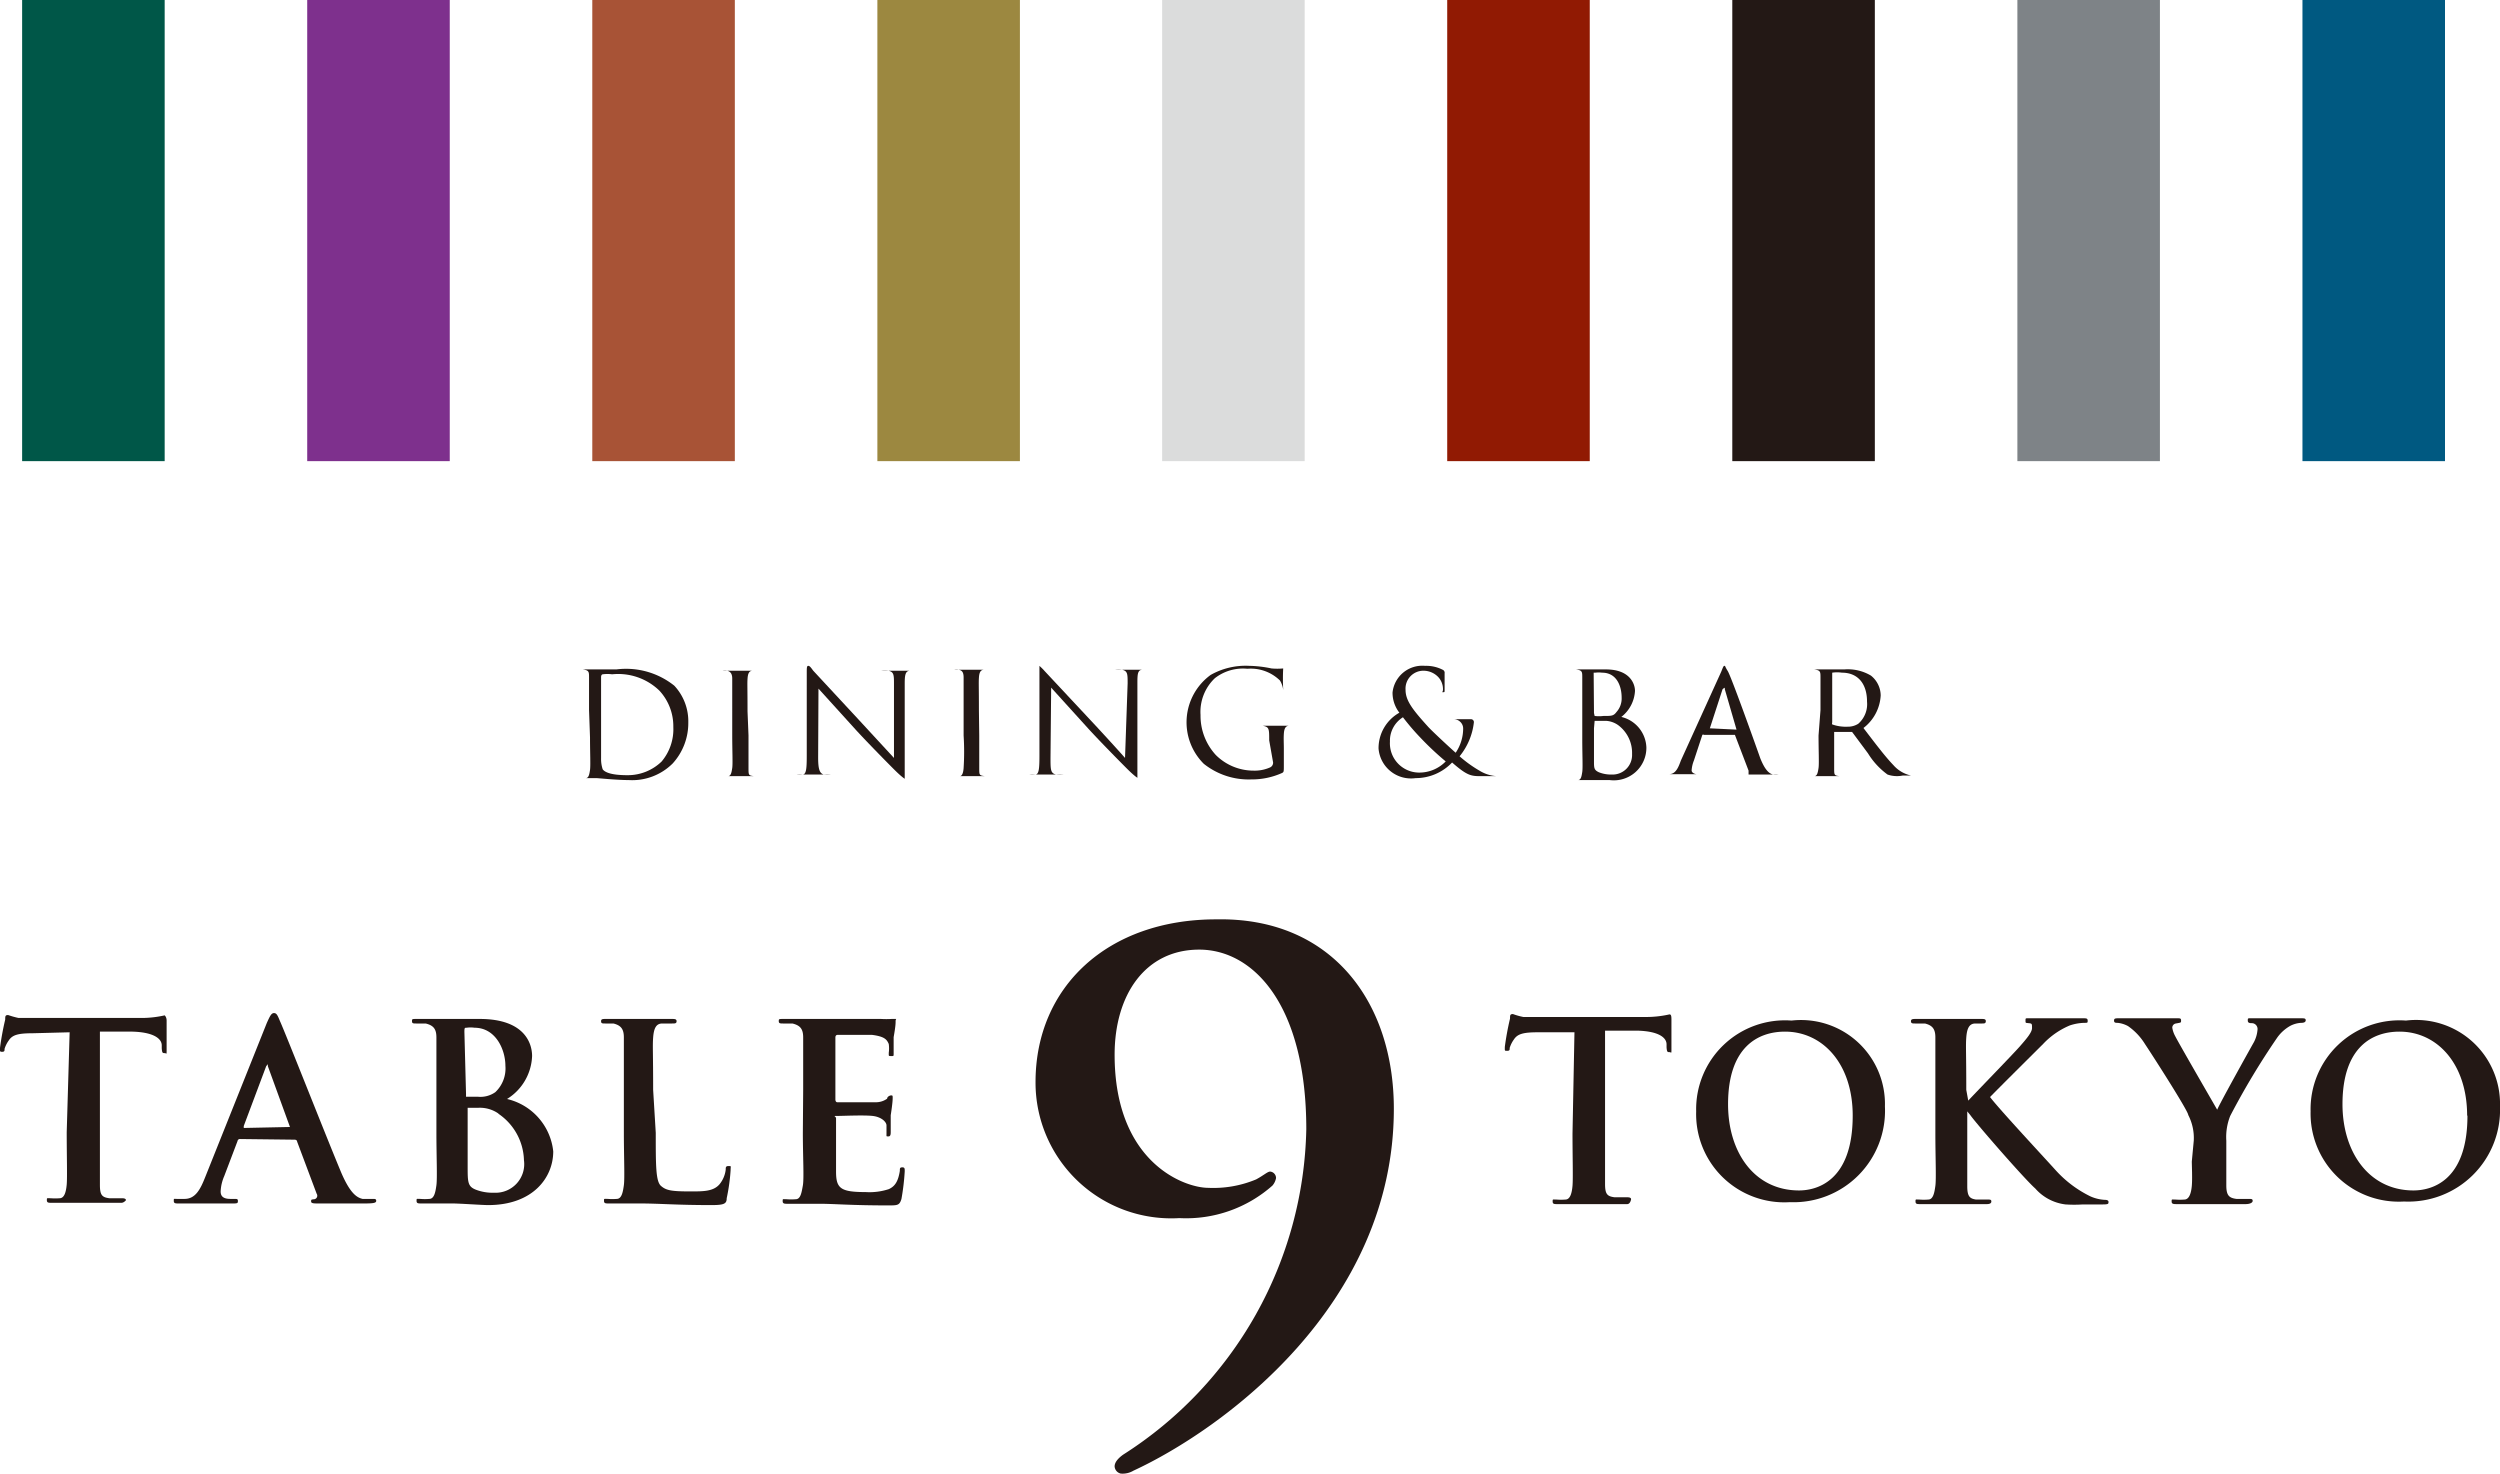
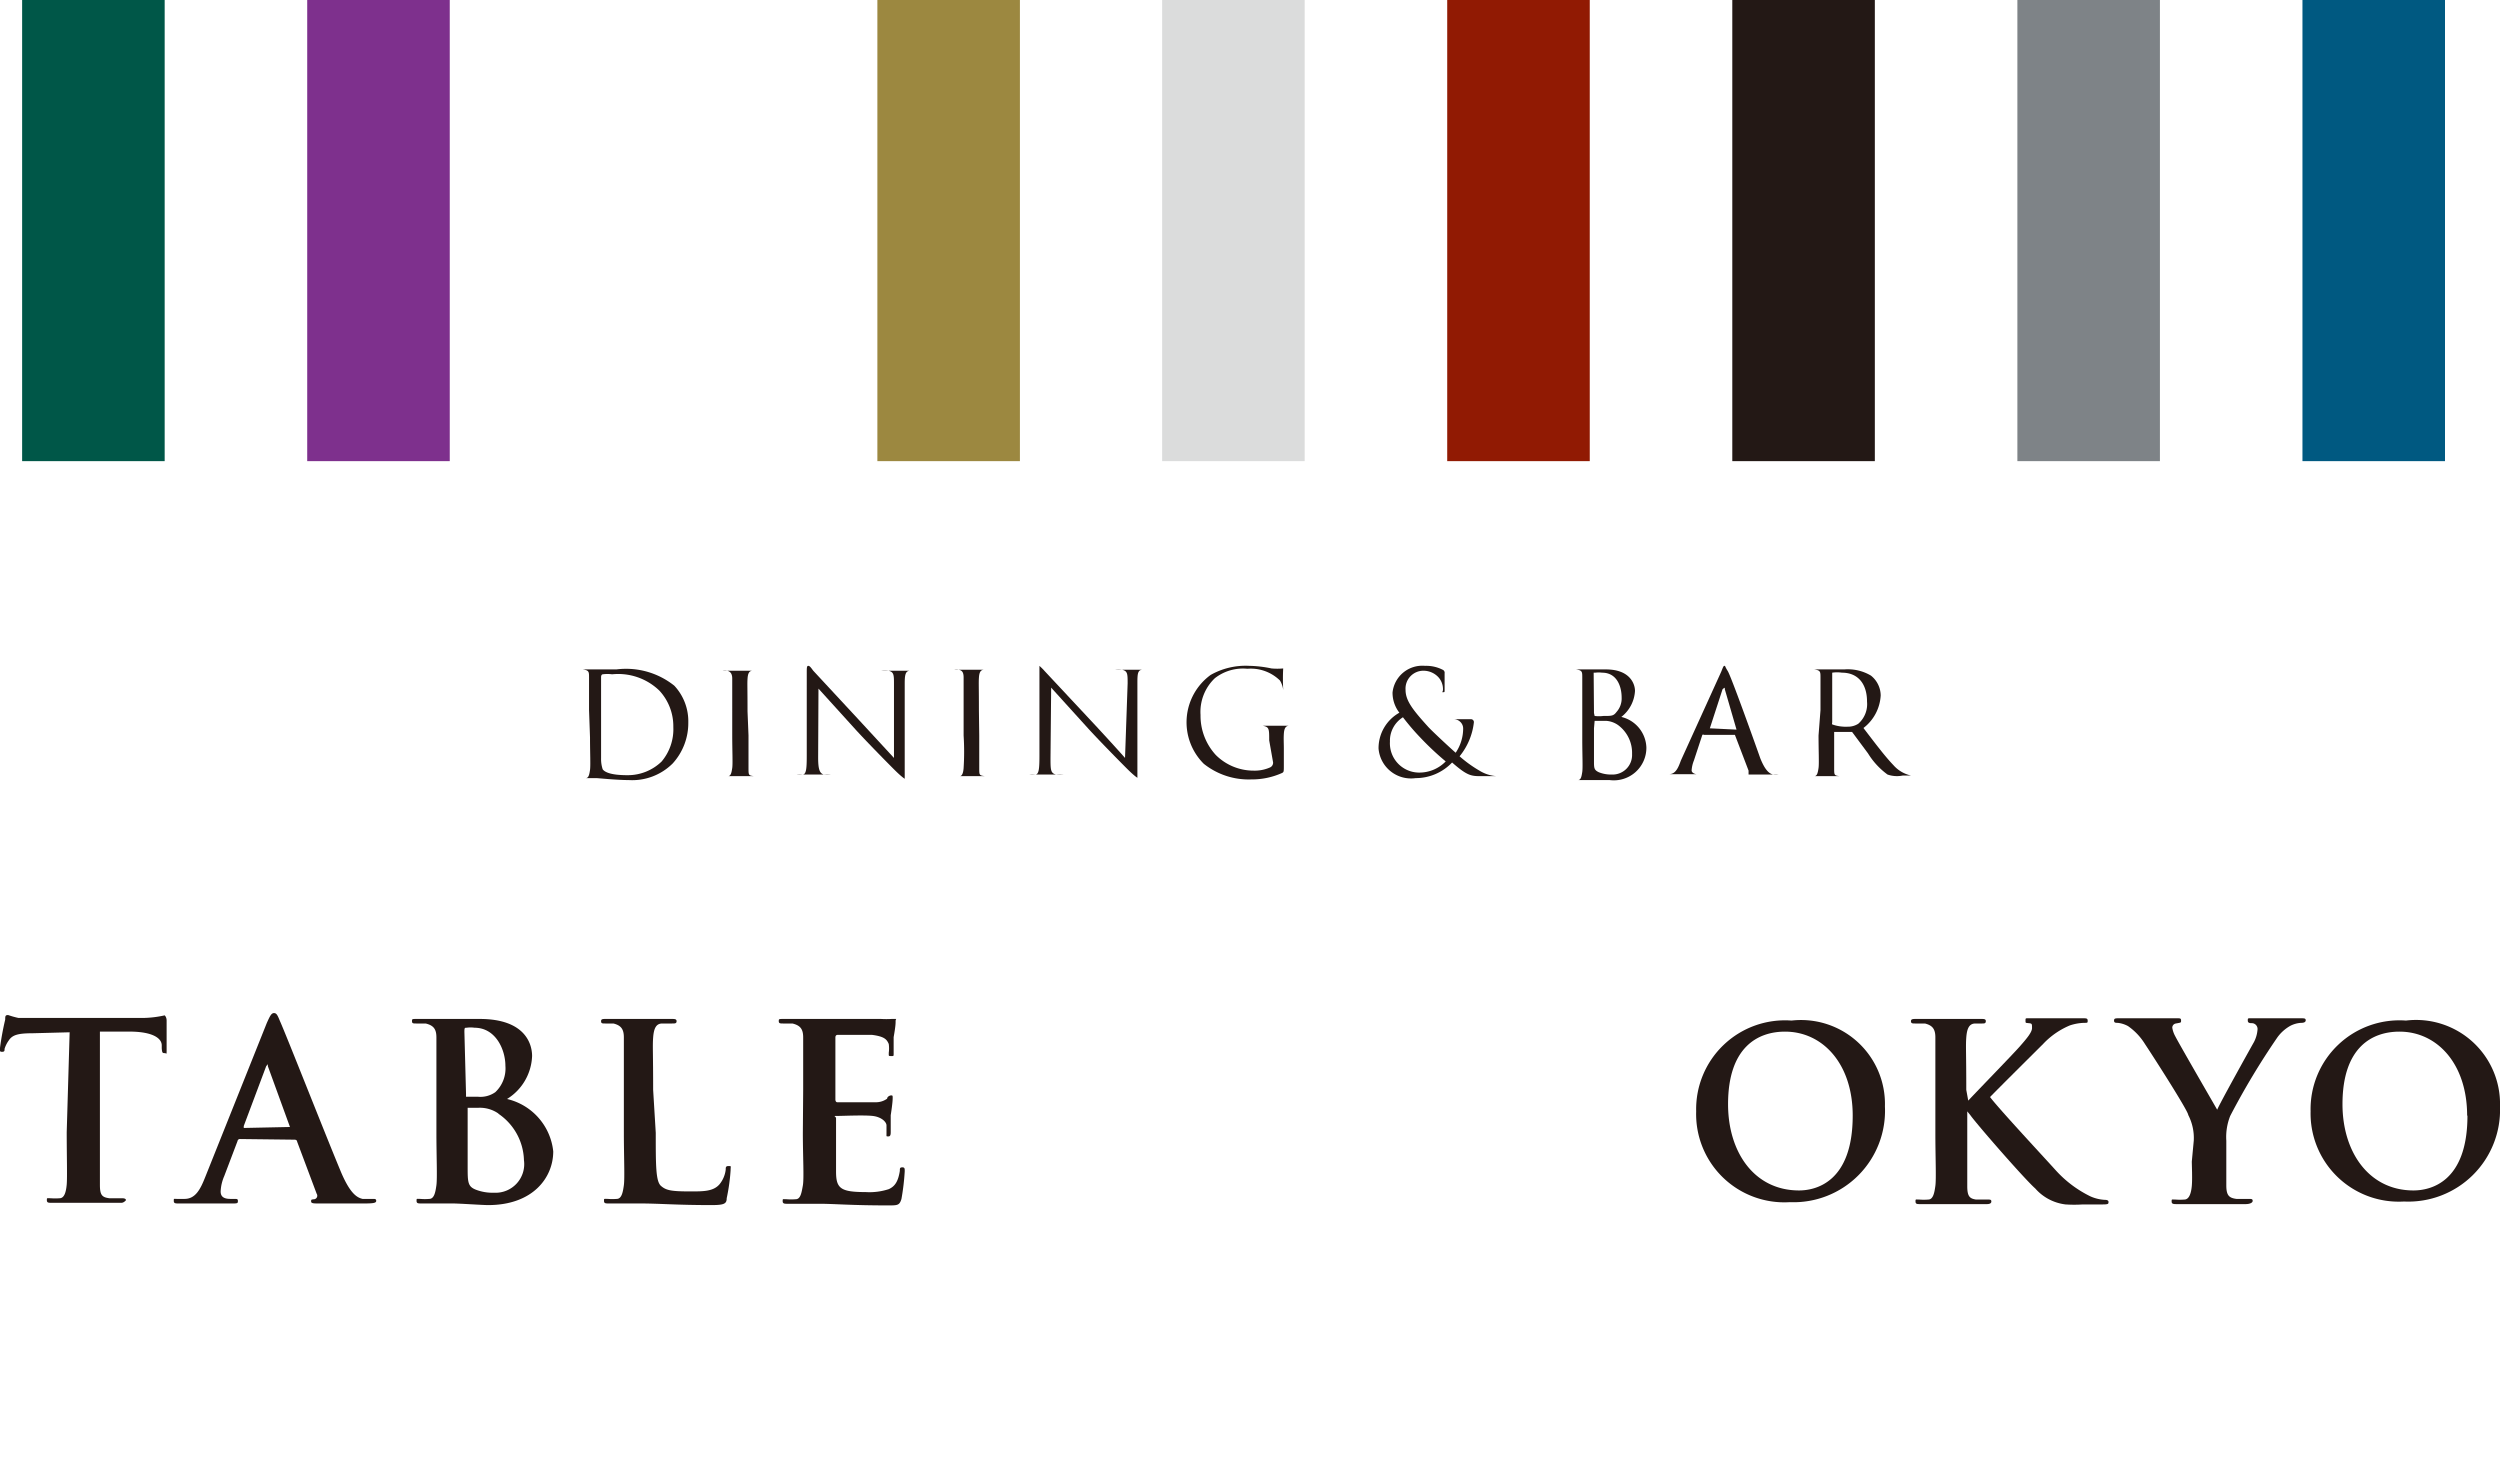
<svg xmlns="http://www.w3.org/2000/svg" id="レイヤー_1" data-name="レイヤー 1" viewBox="0 0 76.82 45.28">
  <defs>
    <style>.cls-1{fill:#005748;}.cls-2{fill:#7e308d;}.cls-3{fill:#a85336;}.cls-4{fill:#9c8840;}.cls-5{fill:#dbdcdc;}.cls-6{fill:#911a03;}.cls-7{fill:#231815;}.cls-8{fill:#7e8387;}.cls-9{fill:#005981;}</style>
  </defs>
  <rect class="cls-1" x="0.68" width="4.38" height="14.17" />
  <rect class="cls-2" x="9.44" width="4.38" height="14.17" />
-   <rect class="cls-3" x="18.2" width="4.38" height="14.17" />
  <rect class="cls-4" x="26.96" width="4.38" height="14.17" />
  <rect class="cls-5" x="35.71" width="4.38" height="14.17" />
  <rect class="cls-6" x="44.47" width="4.38" height="14.17" />
  <rect class="cls-7" x="53.23" width="4.38" height="14.17" />
  <rect class="cls-8" x="61.99" width="4.38" height="14.17" />
  <rect class="cls-9" x="70.75" width="4.38" height="14.17" />
  <path class="cls-7" d="M18.1,21.82c0-.7,0-.82,0-1s0-.22-.19-.25h-.15s0,0,0,0,0,0,.07,0h1.11a2.37,2.37,0,0,1,1.78.5,1.6,1.6,0,0,1,.43,1.13,1.84,1.84,0,0,1-.48,1.26,1.76,1.76,0,0,1-1.35.51c-.38,0-.94-.06-1-.06l-.44,0c-.05,0-.07,0-.07,0a0,0,0,0,1,0,0H18c.09,0,.11-.12.13-.25s0-.54,0-1Zm.37.48c0,.47,0,.88,0,1a1,1,0,0,0,.05.34c.06.08.23.18.76.18a1.49,1.49,0,0,0,1.05-.42,1.54,1.54,0,0,0,.36-1.06,1.61,1.61,0,0,0-.43-1.12,1.82,1.82,0,0,0-1.45-.5,1.12,1.12,0,0,0-.29,0s-.05,0-.05.09,0,.6,0,.94Z" />
  <path class="cls-7" d="M23,22.6c0,.42,0,.78,0,1s0,.23.17.25h.2s0,0,0,0,0,0-.07,0l-.55,0-.43,0s-.08,0-.08,0,0,0,0,0h.13c.09,0,.11-.12.13-.25s0-.54,0-1V20.85c0-.15-.06-.22-.16-.24a.32.32,0,0,0-.13,0s0,0,0,0,0,0,.07,0h.89c.05,0,.07,0,.07,0s0,0,0,0h-.11c-.12,0-.15.1-.16.25s0,.27,0,1Z" />
  <path class="cls-7" d="M25.14,23.28c0,.37.05.48.17.52a1,1,0,0,0,.22,0s0,0,0,0,0,0-.08,0c-.25,0-.43,0-.47,0l-.43,0s-.07,0-.07,0,0,0,0,0a.69.69,0,0,0,.18,0c.11,0,.13-.16.13-.57V20.69c0-.18,0-.23.05-.23s.11.1.15.15l1.41,1.52,1.07,1.16,0-2.26c0-.29,0-.38-.17-.42a1,1,0,0,0-.22,0s0,0,0,0,0,0,.08,0H28s.08,0,.08,0,0,0,0,0h-.11c-.15,0-.17.13-.17.4v2.6c0,.3,0,.32,0,.32s-.09-.05-.33-.29c0,0-.69-.69-1.16-1.2l-1.16-1.28Z" />
  <path class="cls-7" d="M30.09,22.6c0,.42,0,.78,0,1s0,.23.18.25h.2a0,0,0,0,1,0,0s0,0-.07,0l-.55,0-.43,0s-.07,0-.07,0a0,0,0,0,1,0,0h.14c.08,0,.11-.12.12-.25a7.93,7.93,0,0,0,0-1v-.78c0-.7,0-.82,0-1s-.06-.22-.15-.24a.39.39,0,0,0-.14,0s0,0,0,0,0,0,.07,0h.89c.05,0,.07,0,.07,0s0,0,0,0h-.11c-.12,0-.15.1-.16.25s0,.27,0,1Z" />
  <path class="cls-7" d="M32.28,23.28c0,.37,0,.48.17.52a1.11,1.11,0,0,0,.23,0,0,0,0,0,1,0,0s0,0-.08,0c-.25,0-.43,0-.47,0l-.43,0s-.07,0-.07,0,0,0,0,0a.69.69,0,0,0,.18,0c.11,0,.13-.16.13-.57V20.69c0-.18,0-.23,0-.23s.11.1.15.15l1.42,1.52c.44.47.92,1,1.06,1.16L34.65,21c0-.29,0-.38-.17-.42a1,1,0,0,0-.22,0s0,0,0,0,0,0,.09,0h.84c.05,0,.08,0,.08,0s0,0-.05,0h-.11c-.15,0-.16.13-.16.4v2.6c0,.3,0,.32,0,.32s-.09-.05-.33-.29c0,0-.69-.69-1.16-1.2l-1.16-1.28Z" />
  <path class="cls-7" d="M39,22.75c0-.36,0-.41-.2-.45l-.15,0,0,0s0,0,.07,0h.94s.07,0,.07,0,0,0,0,0l-.11,0c-.12,0-.16.09-.17.25s0,.27,0,.46v.5c0,.2,0,.21-.05.24a2.26,2.26,0,0,1-.95.2,2.21,2.21,0,0,1-1.46-.48,1.8,1.8,0,0,1,.21-2.73,2.18,2.18,0,0,1,1.19-.28,3.57,3.57,0,0,1,.68.08,2,2,0,0,0,.36,0s0,0,0,0a6.18,6.18,0,0,0,0,.64c0,.07,0,.09,0,.09s0,0,0-.07a.71.71,0,0,0-.1-.29,1.28,1.28,0,0,0-1-.36,1.4,1.4,0,0,0-1,.29,1.43,1.43,0,0,0-.44,1.13,1.78,1.78,0,0,0,.47,1.23,1.64,1.64,0,0,0,1.16.48,1.16,1.16,0,0,0,.51-.1.16.16,0,0,0,.09-.15Z" />
  <path class="cls-7" d="M42.36,23A1.25,1.25,0,0,1,43,21.9a1,1,0,0,1-.21-.62.92.92,0,0,1,1-.82,1.11,1.11,0,0,1,.54.12.1.1,0,0,1,.06.11c0,.13,0,.44,0,.51s0,.07-.05.07,0,0,0-.08a.55.55,0,0,0-.14-.38.63.63,0,0,0-.45-.2.55.55,0,0,0-.56.59c0,.34.24.63.7,1.14.15.16.7.67.84.79a1.33,1.33,0,0,0,.23-.74.28.28,0,0,0-.09-.21.29.29,0,0,0-.21-.08s-.06,0-.06,0,0,0,.07,0l.54,0a.09.09,0,0,1,.08.09,2,2,0,0,1-.44,1.05,3.82,3.82,0,0,0,.61.44,1.14,1.14,0,0,0,.53.17s.06,0,.06,0,0,0-.07,0h-.44c-.33,0-.44,0-.92-.42a1.54,1.54,0,0,1-1.12.48A1,1,0,0,1,42.36,23Zm2.08.41a8.88,8.88,0,0,1-.8-.75,7.06,7.06,0,0,1-.53-.62.85.85,0,0,0-.4.75.9.9,0,0,0,.89.95A1.13,1.13,0,0,0,44.44,23.38Z" />
  <path class="cls-7" d="M48.62,21.82c0-.7,0-.82,0-1s0-.22-.19-.25h-.15a0,0,0,0,1,0,0s0,0,.07,0h1c.73,0,.89.44.89.66a1.09,1.09,0,0,1-.42.8,1,1,0,0,1,.77.94,1,1,0,0,1-1.13,1l-.59,0-.44,0s-.07,0-.07,0,0,0,0,0h.13c.09,0,.11-.12.13-.25s0-.54,0-1Zm.36.09A0,0,0,0,0,49,22a1.09,1.09,0,0,0,.27,0c.25,0,.31,0,.4-.12a.62.62,0,0,0,.16-.44c0-.37-.16-.77-.6-.77a.86.86,0,0,0-.21,0s-.05,0-.05,0Zm0,.47v1c0,.22,0,.28.15.35a1,1,0,0,0,.39.07.6.6,0,0,0,.63-.63,1.06,1.06,0,0,0-.43-.89.72.72,0,0,0-.37-.13H49s0,0,0,0Z" />
  <path class="cls-7" d="M52.89,20.64c.06-.15.07-.18.1-.18s0,0,.1.16.76,2,1,2.68c.16.4.29.47.39.5a.56.56,0,0,0,.17,0s0,0,0,0,0,0-.09,0h-.7c-.08,0-.13,0-.13,0a0,0,0,0,1,0,0s0-.05,0-.12l-.42-1.1s0,0,0,0h-.95a.05.05,0,0,0-.05,0l-.26.79a1,1,0,0,0-.07.3c0,.08.1.12.17.12h0s0,0,0,0,0,0-.06,0l-.35,0-.5,0c-.06,0-.09,0-.09,0s0,0,0,0h.13c.21,0,.29-.2.37-.42Zm.47,1.78s0,0,0,0L53,21.18c0-.06,0-.06-.07,0l-.39,1.2s0,0,0,0Z" />
  <path class="cls-7" d="M55.94,21.82c0-.7,0-.82,0-1s0-.22-.19-.25h-.15a0,0,0,0,1,0,0s0,0,.07,0h1a1.39,1.39,0,0,1,.82.19.79.79,0,0,1,.3.61,1.35,1.35,0,0,1-.53,1c.36.47.66.87.92,1.14a1,1,0,0,0,.54.32h.18a0,0,0,0,1,0,0s0,0-.11,0h-.32A.88.88,0,0,1,58,23.8a2.28,2.28,0,0,1-.6-.65l-.49-.66a.05.05,0,0,0,0,0h-.55a0,0,0,0,0,0,0v.11c0,.42,0,.78,0,1s0,.23.17.25h.2s0,0,0,0,0,0-.07,0l-.55,0-.42,0s-.07,0-.07,0,0,0,0,0h.13c.09,0,.11-.12.13-.25s0-.54,0-1Zm.36.38a.09.09,0,0,0,0,.06,1.25,1.25,0,0,0,.47.07.59.59,0,0,0,.33-.09.8.8,0,0,0,.27-.68c0-.56-.29-.89-.77-.89a1.05,1.05,0,0,0-.3,0s0,0,0,.05Z" />
-   <path class="cls-7" d="M48.38,31.72l-1.13,0c-.44,0-.62.05-.73.22a.88.88,0,0,0-.13.26c0,.06,0,.09-.08.09s-.07,0-.07-.12a8.53,8.53,0,0,1,.16-.87c0-.1,0-.14.09-.14a2.11,2.11,0,0,0,.32.09c.22,0,.51,0,.76,0h3a3.23,3.23,0,0,0,.73-.08c.05,0,.06.05.06.16s0,.68,0,.88,0,.12-.06.12-.08,0-.09-.15v-.09c0-.19-.21-.4-.89-.42l-1,0v3.09c0,.7,0,1.3,0,1.62s.07.38.29.41l.39,0q.12,0,.12.06S50.1,37,50,37c-.5,0-1,0-1.19,0l-.95,0c-.1,0-.15,0-.15-.08s0-.06.12-.06a1.7,1.7,0,0,0,.27,0c.15,0,.2-.2.22-.42s0-.91,0-1.61Z" />
  <path class="cls-7" d="M52.12,34.15a2.73,2.73,0,0,1,2.93-2.79A2.58,2.58,0,0,1,57.92,34,2.81,2.81,0,0,1,55,36.94,2.71,2.71,0,0,1,52.12,34.15Zm4.81.13c0-1.59-.92-2.58-2.08-2.58-.82,0-1.75.46-1.75,2.23,0,1.48.81,2.65,2.18,2.65C55.78,36.58,56.93,36.34,56.93,34.28Z" />
  <path class="cls-7" d="M60.48,33.82h0c.26-.28,1.36-1.41,1.58-1.66s.38-.44.38-.57,0-.14-.1-.15-.1,0-.1-.08,0-.07.12-.07l.78,0,.88,0c.08,0,.13,0,.13.07s0,.07-.11.07a1.52,1.52,0,0,0-.44.08,2.39,2.39,0,0,0-.82.57c-.23.23-1.37,1.36-1.63,1.63.27.36,1.75,1.95,2,2.23a3.52,3.52,0,0,0,1.08.82,1.24,1.24,0,0,0,.47.11s.09,0,.09.06,0,.08-.18.08H64a4.11,4.11,0,0,1-.53,0,1.47,1.47,0,0,1-.93-.49c-.34-.3-1.82-2-2-2.26l-.09-.11h0v.68c0,.7,0,1.3,0,1.62s.08.38.27.41l.37,0c.06,0,.1,0,.1.06s-.06.08-.14.08c-.43,0-.9,0-1.09,0l-.95,0c-.1,0-.15,0-.15-.08s0-.06.12-.06a1.7,1.7,0,0,0,.27,0c.15,0,.19-.2.22-.42s0-.91,0-1.61V33.49c0-1.15,0-1.36,0-1.61s-.08-.37-.32-.43l-.3,0c-.08,0-.13,0-.13-.07s.06-.07.17-.07c.4,0,.87,0,1.06,0l.91,0c.11,0,.16,0,.16.07s-.05.07-.11.07l-.21,0c-.2,0-.26.17-.28.43s0,.46,0,1.61Z" />
  <path class="cls-7" d="M67.41,35.05a1.54,1.54,0,0,0-.17-.79c0-.12-1.07-1.79-1.33-2.18a1.85,1.85,0,0,0-.52-.55.84.84,0,0,0-.32-.1c-.06,0-.11,0-.11-.07s.05-.07.14-.07l1,0c.16,0,.47,0,.81,0,.08,0,.11,0,.11.07s0,.06-.16.09a.13.13,0,0,0-.11.13.8.8,0,0,0,.09.26c.11.22,1.17,2.05,1.29,2.26.07-.18,1-1.85,1.13-2.08a1,1,0,0,0,.11-.39.18.18,0,0,0-.16-.19c-.07,0-.14,0-.14-.08s0-.07.13-.07c.25,0,.49,0,.71,0l.81,0c.08,0,.13,0,.13.06s-.06.08-.14.08a.82.82,0,0,0-.33.09,1.23,1.23,0,0,0-.41.37,23.09,23.09,0,0,0-1.44,2.4,1.75,1.75,0,0,0-.12.76v.62c0,.12,0,.44,0,.75s.08.39.31.42l.37,0c.09,0,.13,0,.13.06S69.13,37,69,37c-.48,0-1,0-1.16,0l-.94,0c-.11,0-.17,0-.17-.08s0-.06.12-.06a1.7,1.7,0,0,0,.27,0c.15,0,.21-.2.23-.42s0-.63,0-.75Z" />
  <path class="cls-7" d="M71,34.15a2.73,2.73,0,0,1,2.93-2.79A2.58,2.58,0,0,1,76.82,34a2.82,2.82,0,0,1-2.95,2.92A2.71,2.71,0,0,1,71,34.15Zm4.81.13c0-1.59-.92-2.58-2.08-2.58-.82,0-1.75.46-1.75,2.23,0,1.48.82,2.65,2.18,2.65C74.67,36.58,75.82,36.34,75.82,34.28Z" />
-   <path class="cls-7" d="M42.83,34.07c0,6.06-5.3,9.87-8,11.12a.65.65,0,0,1-.39.09.24.24,0,0,1-.19-.22c0-.15.15-.28.26-.36a12.14,12.14,0,0,0,5.63-10c0-3.83-1.63-5.52-3.29-5.52s-2.6,1.39-2.6,3.23c0,3.31,2.14,4.09,2.88,4.09a3.41,3.41,0,0,0,1.47-.26c.24-.13.35-.24.43-.24a.2.2,0,0,1,.18.2.49.49,0,0,1-.11.23,4,4,0,0,1-2.86,1,4.17,4.17,0,0,1-4.42-4.18c0-2.92,2.21-5,5.55-5C40.9,28.18,42.83,30.77,42.83,34.07Z" />
  <path class="cls-7" d="M2.14,31.72,1,31.75c-.44,0-.62.05-.73.22a.88.88,0,0,0-.13.26c0,.06,0,.09-.08.09S0,32.28,0,32.2a8.53,8.53,0,0,1,.16-.87c0-.1,0-.14.09-.14a2.58,2.58,0,0,0,.32.09c.22,0,.51,0,.76,0h3a3.23,3.23,0,0,0,.73-.08s.06.05.06.16,0,.68,0,.88,0,.12-.06.12-.08,0-.09-.15v-.09c0-.19-.22-.4-.9-.42l-1,0v3.09c0,.7,0,1.3,0,1.62s.07.38.29.41l.39,0q.12,0,.12.06s-.06.08-.14.08c-.5,0-1,0-1.19,0l-.95,0c-.1,0-.15,0-.15-.08s0-.06.12-.06a1.7,1.7,0,0,0,.27,0c.15,0,.2-.2.22-.42s0-.91,0-1.61Z" />
  <path class="cls-7" d="M7.37,35a.07.07,0,0,0-.07.06l-.41,1.08a1.33,1.33,0,0,0-.11.47c0,.13.06.23.3.23h.11c.09,0,.12,0,.12.06s0,.08-.13.08l-.8,0c-.09,0-.5,0-.89,0-.1,0-.15,0-.15-.08s0-.06.09-.06l.24,0c.34,0,.49-.3.64-.68L8.2,31.43c.1-.22.14-.3.22-.3s.11.07.18.24c.19.42,1.4,3.5,1.88,4.65.29.68.5.78.66.82l.32,0c.06,0,.1,0,.1.06s-.07.08-.35.08-.82,0-1.43,0c-.13,0-.22,0-.22-.06s0-.06.1-.07a.11.11,0,0,0,.07-.17l-.6-1.6s0-.06-.08-.06Zm1.54-.37s0,0,0,0l-.68-1.87s0-.06,0-.06,0,0-.05.06L7.49,34.6s0,.06,0,.06Z" />
  <path class="cls-7" d="M13.41,33.49c0-1.15,0-1.36,0-1.61s-.08-.37-.33-.43l-.29,0c-.09,0-.13,0-.13-.07s0-.07.16-.07c.4,0,.88,0,1,0,.37,0,.67,0,.92,0,1.37,0,1.61.74,1.61,1.14a1.62,1.62,0,0,1-.77,1.32A1.85,1.85,0,0,1,17,35.38c0,.81-.63,1.65-2,1.65-.18,0-.87-.05-1.1-.05l-.95,0c-.1,0-.15,0-.15-.08s0-.06.12-.06a1.45,1.45,0,0,0,.27,0c.15,0,.19-.2.22-.42s0-.91,0-1.61Zm.91.12c0,.06,0,.08,0,.09l.36,0a.79.79,0,0,0,.54-.14,1,1,0,0,0,.31-.81c0-.5-.3-1.17-.95-1.17a.86.86,0,0,0-.24,0c-.06,0-.07,0-.07.13Zm1,.61a1,1,0,0,0-.62-.18h-.33s0,0,0,0v1.79c0,.5,0,.63.26.73a1.43,1.43,0,0,0,.55.09.88.88,0,0,0,.92-1A1.78,1.78,0,0,0,15.31,34.22Z" />
  <path class="cls-7" d="M20.15,34.81c0,1,0,1.49.16,1.63s.32.17.91.17c.4,0,.7,0,.89-.22a.87.87,0,0,0,.19-.45c0-.07,0-.11.09-.11s.06,0,.06.13a6,6,0,0,1-.12.86c0,.17-.08.21-.47.21-1.09,0-1.59-.05-2.2-.05l-.95,0c-.1,0-.15,0-.15-.08s0-.06.12-.06a1.7,1.7,0,0,0,.27,0c.15,0,.19-.2.22-.42s0-.91,0-1.61V33.49c0-1.15,0-1.36,0-1.61s-.08-.37-.32-.43l-.25,0c-.09,0-.13,0-.13-.07s.05-.07.16-.07c.36,0,.83,0,1,0l1,0c.1,0,.16,0,.16.07s-.05.07-.14.07l-.3,0c-.2,0-.26.17-.28.43s0,.46,0,1.61Z" />
  <path class="cls-7" d="M24.68,33.49c0-1.15,0-1.36,0-1.61s-.08-.37-.33-.43l-.29,0c-.08,0-.13,0-.13-.07s0-.07.17-.07c.4,0,.87,0,1.08,0h1.89a2.65,2.65,0,0,0,.33,0s.08,0,.12,0,0,0,0,.07,0,.15-.06.49c0,.08,0,.41,0,.5s0,.08-.08.08-.07,0-.07-.1a1,1,0,0,0,0-.27c-.06-.14-.13-.23-.51-.28l-1.07,0s-.06,0-.06.08v1.91s0,.08.06.08H26.9a.59.59,0,0,0,.36-.11c0-.06.08-.1.12-.1s.05,0,.05.06,0,.16-.06.55c0,.15,0,.45,0,.51s0,.14-.07.14-.06,0-.06-.07,0-.17,0-.27-.15-.26-.43-.29-.89,0-1.07,0-.05,0-.05.08V36c0,.52.14.63.91.63a1.9,1.9,0,0,0,.71-.09c.2-.09.29-.25.34-.56,0-.08,0-.11.08-.11s.07.06.07.13a7.16,7.16,0,0,1-.1.84c-.06.2-.12.2-.41.2-1.14,0-1.65-.05-2.09-.05l-1,0c-.09,0-.15,0-.15-.08s0-.06.12-.06a1.7,1.7,0,0,0,.28,0c.15,0,.18-.2.22-.42s0-.91,0-1.61Z" />
</svg>